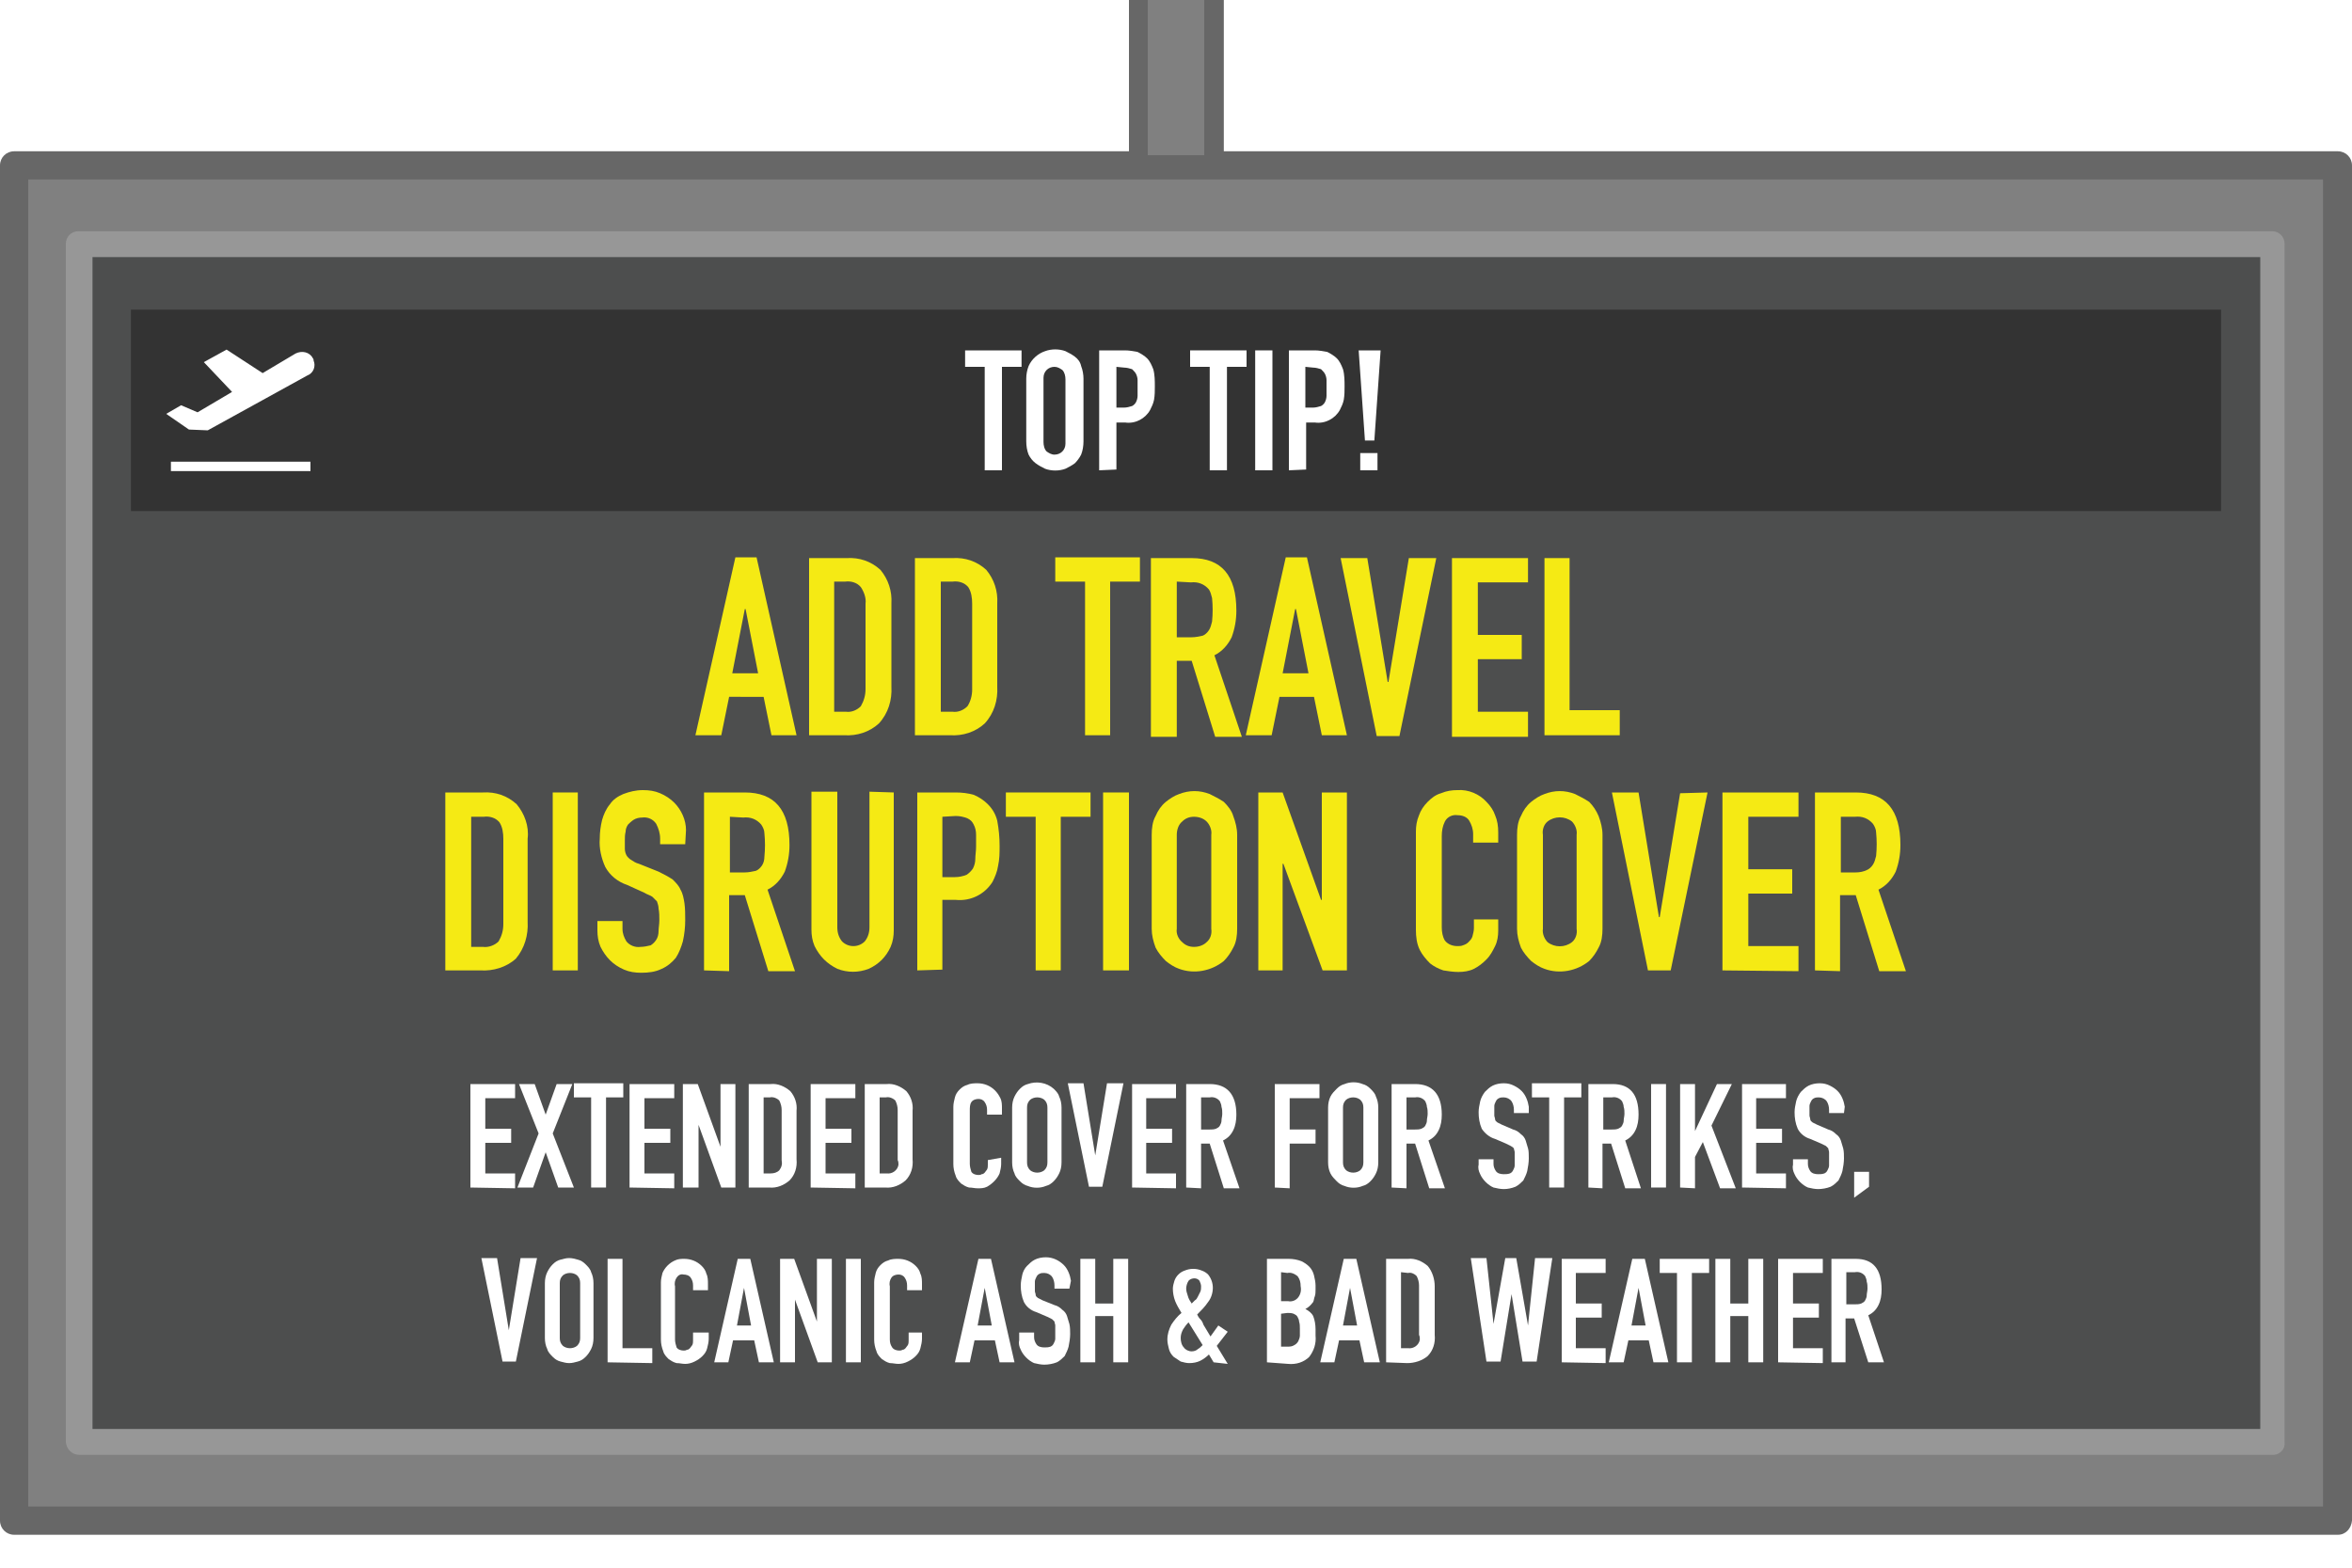
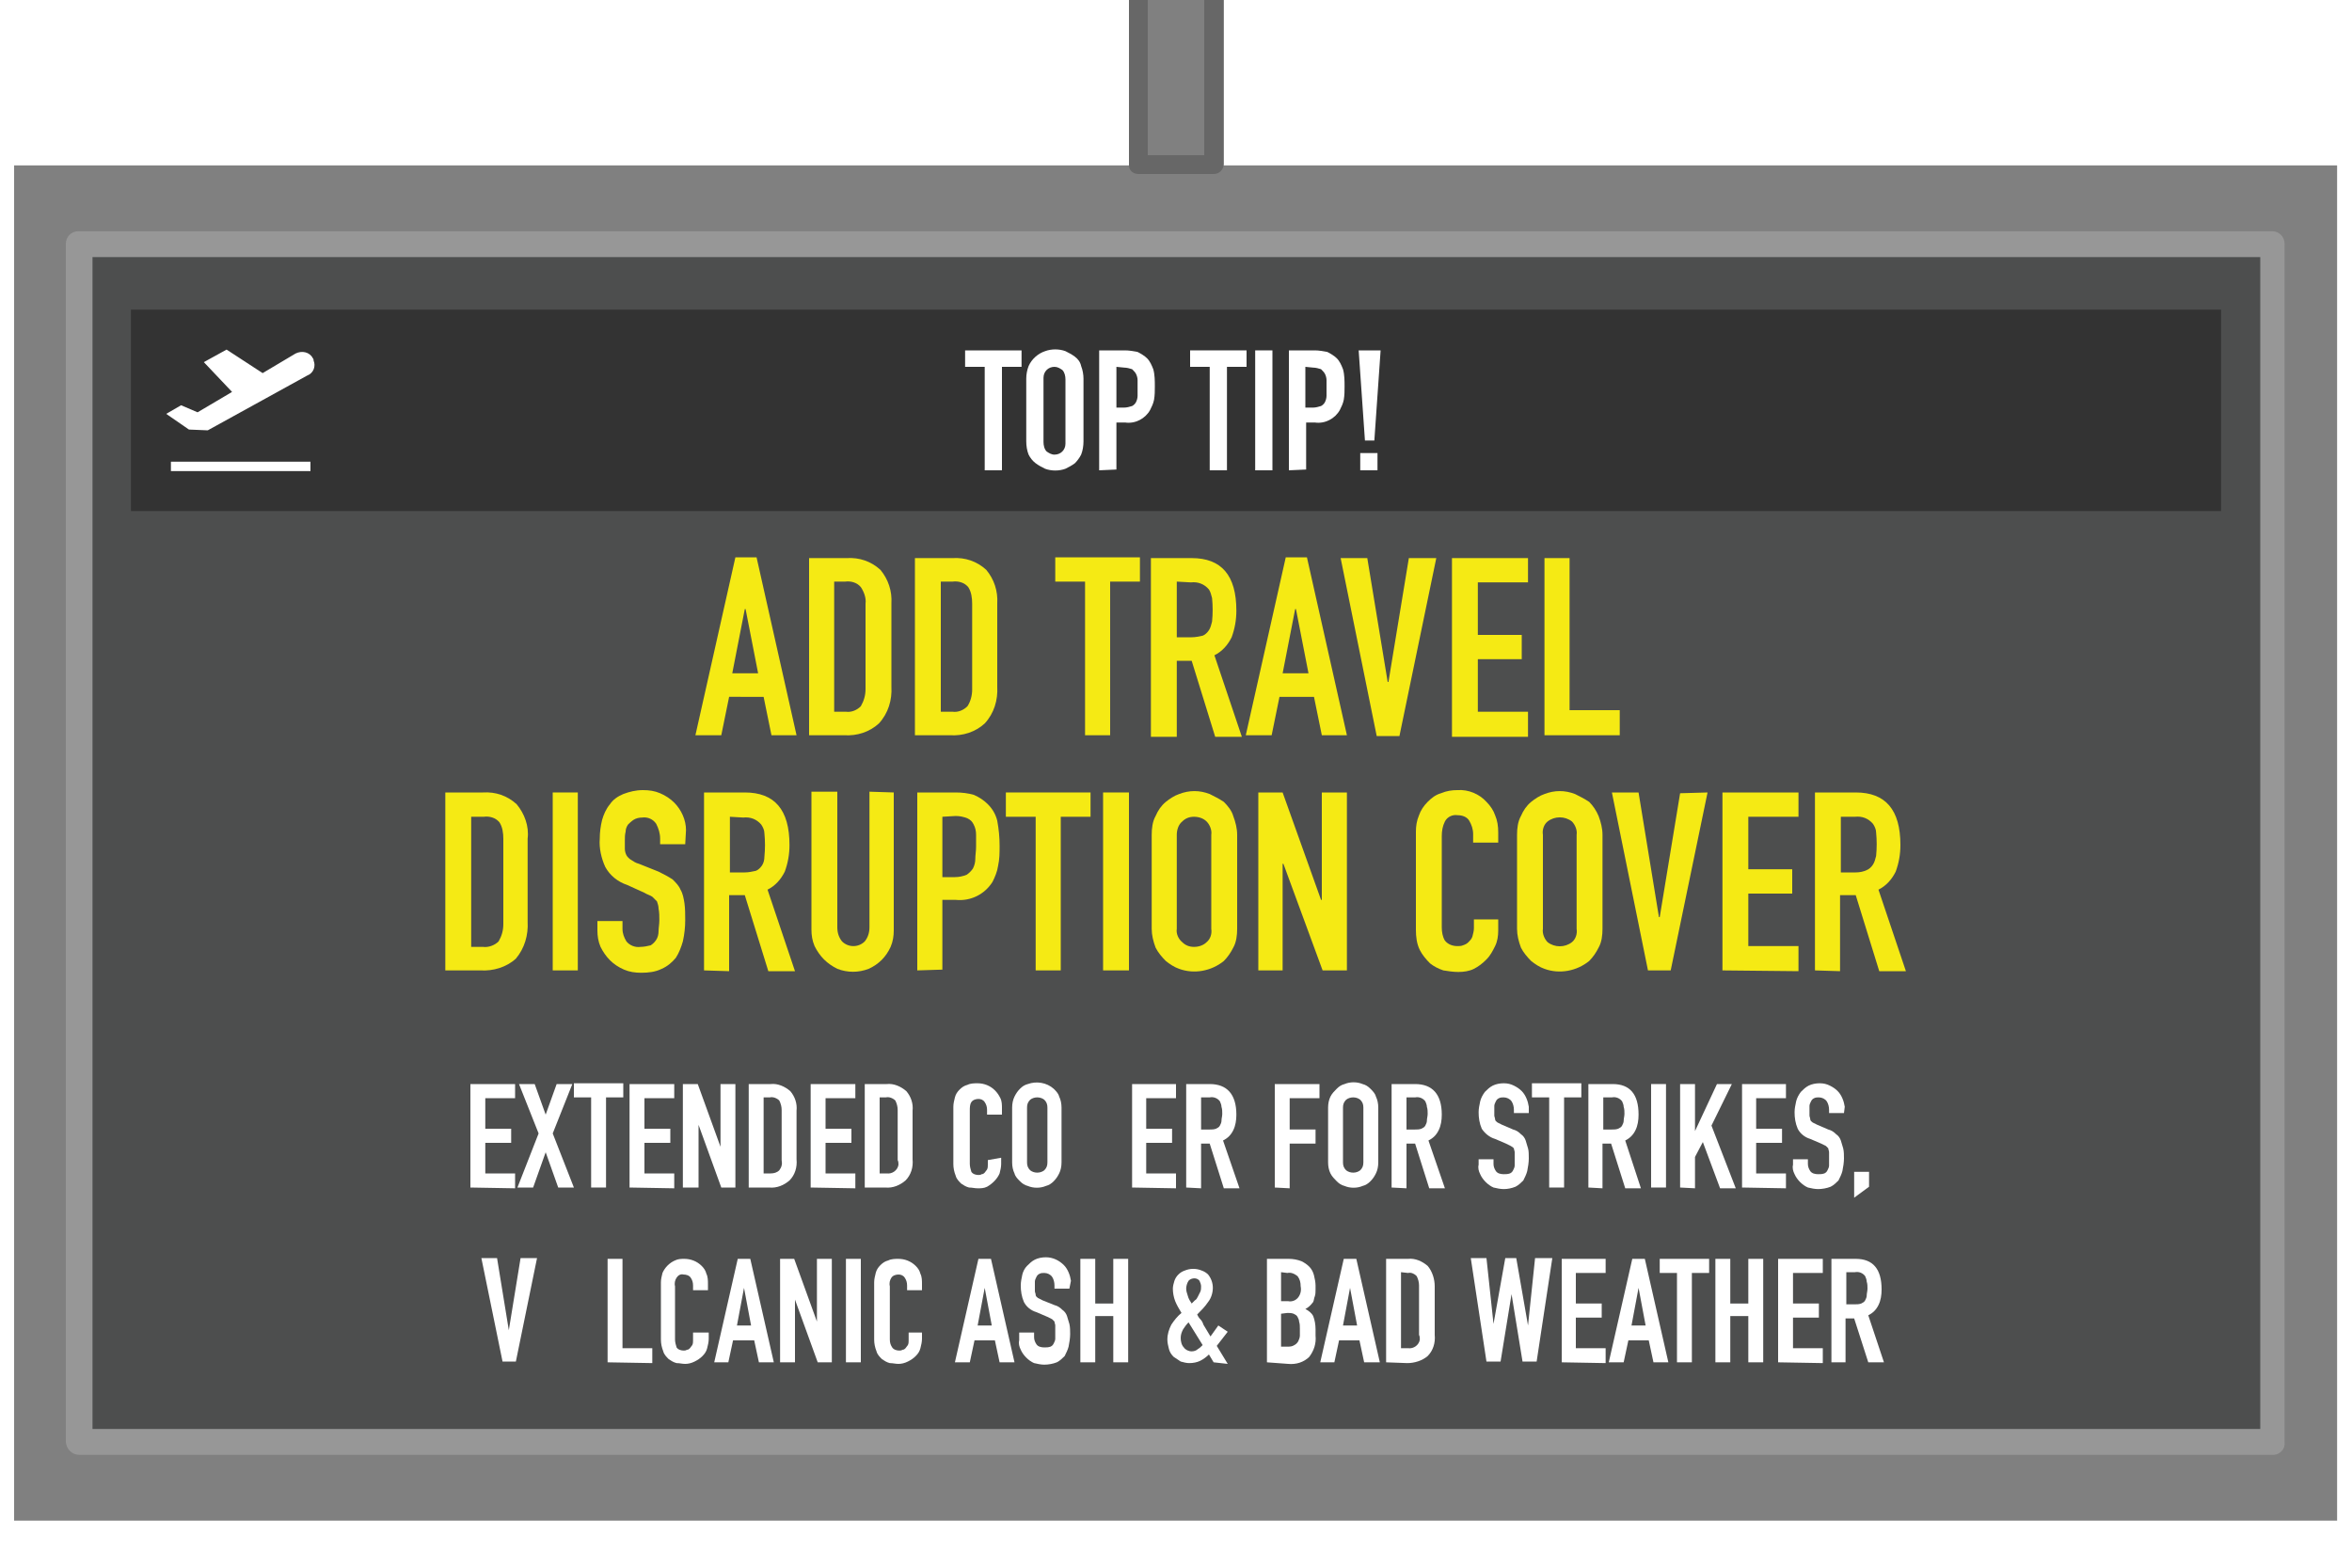
<svg xmlns="http://www.w3.org/2000/svg" version="1.1" id="Layer_1" x="0px" y="0px" viewBox="0 0 300 200" style="enable-background:new 0 0 300 200;" xml:space="preserve">
  <style type="text/css">
	.st0{fill:#808080;}
	.st1{fill:#676767;}
	.st2{fill:#4D4E4E;}
	.st3{fill:#979797;}
	.st4{fill:#333333;}
	.st5{fill:#FFFFFF;}
	.st6{fill:#F5EA14;}
</style>
  <rect x="1.8" y="21.1" class="st0" width="296.3" height="172.9" />
-   <path class="st1" d="M298.2,195.8H1.8c-1,0-1.8-0.8-1.8-1.8c0,0,0,0,0,0l0,0V21.1c0-1,0.8-1.8,1.8-1.8c0,0,0,0,0,0h296.4  c1,0,1.8,0.8,1.8,1.8c0,0,0,0,0,0V194C299.9,195,299.2,195.8,298.2,195.8z M3.6,192.2h292.7V22.9H3.6V192.2z" />
  <rect x="145.2" y="-59" class="st0" width="9.6" height="80.1" />
  <path class="st1" d="M154.8,22.2h-9.6c-0.6,0-1.2-0.4-1.2-1.1c0,0,0,0,0,0V-59c0-0.6,0.5-1.2,1.1-1.2c0,0,0.1,0,0.1,0h9.6  c0.7,0,1.2,0.4,1.3,1.1V21C156,21.7,155.5,22.2,154.8,22.2z M146.4,19.8h7.2v-77.7h-7.2V19.8z" />
  <rect x="10.1" y="31.1" class="st2" width="279.8" height="152.8" />
  <path class="st3" d="M289.9,185.6H10.1c-0.9,0-1.6-0.7-1.7-1.6V31.1c0-0.9,0.7-1.6,1.6-1.6c0,0,0,0,0,0h279.8c0.9,0,1.6,0.7,1.6,1.6  c0,0,0,0,0,0V184c0.1,0.8-0.5,1.5-1.3,1.6C290.1,185.6,290,185.6,289.9,185.6z M11.8,182.3h276.5V32.8H11.8V182.3z" />
  <rect x="16.7" y="39.5" class="st4" width="266.6" height="25.7" />
  <path class="st5" d="M39.9,45.7c-0.4-0.8-1.4-1-2.2-0.6c0,0,0,0,0,0l0,0l-4.2,2.5l-4.6-3L26,46.2l3.6,3.8l-4.4,2.6l-2.1-0.9  l-1.9,1.1l2.9,2l2.4,0.1l12.7-7c0.8-0.3,1.1-1.2,0.8-1.9C40,45.9,40,45.8,39.9,45.7z" />
  <rect x="21.8" y="58.9" class="st5" width="17.8" height="1.2" />
  <path class="st5" d="M125.6,60V46.8h-2.5v-2.1h7.2v2.1h-2.5V60H125.6z" />
  <path class="st5" d="M130.9,48.3c0-0.5,0.1-1.1,0.3-1.6c0.4-0.9,1.2-1.6,2.1-1.9c0.8-0.3,1.8-0.3,2.6,0c0.4,0.2,0.8,0.4,1.2,0.7  c0.4,0.3,0.7,0.7,0.8,1.2c0.2,0.5,0.3,1.1,0.3,1.6v8c0,0.6-0.1,1.2-0.3,1.7c-0.2,0.4-0.5,0.8-0.8,1.1c-0.4,0.3-0.8,0.5-1.2,0.7  c-0.8,0.3-1.8,0.3-2.6,0c-0.4-0.2-0.8-0.4-1.2-0.7c-0.4-0.3-0.7-0.7-0.9-1.1c-0.2-0.5-0.3-1.1-0.3-1.7L130.9,48.3z M133.1,56.4  c0,0.4,0.1,0.9,0.4,1.2c0.3,0.2,0.6,0.4,1,0.4c0.8,0,1.4-0.6,1.4-1.4c0-0.1,0-0.2,0-0.2v-8c0-0.4-0.1-0.9-0.4-1.2  c-0.3-0.2-0.6-0.4-1-0.4c-0.8,0-1.4,0.6-1.4,1.4c0,0.1,0,0.2,0,0.2V56.4z" />
  <path class="st5" d="M140.2,60V44.7h3.3c0.5,0,1.1,0.1,1.6,0.2c0.4,0.2,0.9,0.5,1.2,0.8c0.4,0.4,0.6,0.9,0.8,1.4  c0.2,0.7,0.2,1.5,0.2,2.2c0,0.6,0,1.1-0.1,1.7c-0.1,0.5-0.3,0.9-0.5,1.3c-0.6,1.1-1.9,1.8-3.2,1.6h-1.1v6L140.2,60z M142.4,46.8V52  h1c0.3,0,0.7-0.1,1-0.2c0.2-0.1,0.4-0.3,0.5-0.5c0.1-0.2,0.2-0.5,0.2-0.8v-2c0-0.3-0.1-0.6-0.2-0.8c-0.1-0.2-0.3-0.4-0.5-0.6  c-0.3-0.1-0.7-0.2-1-0.2L142.4,46.8z" />
  <path class="st5" d="M154.3,60V46.8h-2.5v-2.1h7.2v2.1h-2.5V60H154.3z" />
  <path class="st5" d="M160.1,60V44.7h2.2V60H160.1z" />
  <path class="st5" d="M164.4,60V44.7h3.3c0.5,0,1.1,0.1,1.6,0.2c0.4,0.2,0.9,0.5,1.2,0.8c0.4,0.4,0.6,0.9,0.8,1.4  c0.2,0.7,0.2,1.5,0.2,2.2c0,0.6,0,1.1-0.1,1.7c-0.1,0.5-0.3,0.9-0.5,1.3c-0.6,1.1-1.9,1.8-3.2,1.6h-1.1v6L164.4,60z M166.5,46.8V52  h1c0.3,0,0.7-0.1,1-0.2c0.2-0.1,0.4-0.3,0.5-0.5c0.1-0.2,0.2-0.5,0.2-0.8v-2c0-0.3-0.1-0.6-0.2-0.8c-0.1-0.2-0.3-0.4-0.5-0.6  c-0.3-0.1-0.7-0.2-1-0.2L166.5,46.8z" />
  <path class="st5" d="M174.1,56.2l-0.8-11.5h2.8l-0.8,11.5H174.1z M173.5,60v-2.2h2.2V60H173.5z" />
  <path class="st6" d="M88.7,93.8l5.1-22.7h2.7l5.1,22.7h-3.2l-1-4.9H93l-1,4.9H88.7z M96.7,85.9l-1.6-8.2H95l-1.6,8.2H96.7z" />
  <path class="st6" d="M103.2,93.8V71.2h4.8c1.6-0.1,3.1,0.4,4.3,1.5c1,1.2,1.5,2.7,1.4,4.3v10.6c0.1,1.7-0.4,3.4-1.6,4.7  c-1.2,1.1-2.8,1.6-4.4,1.5L103.2,93.8z M106.4,74.2v16.6h1.5c0.7,0.1,1.4-0.2,1.9-0.7c0.4-0.7,0.6-1.4,0.6-2.2V77  c0.1-0.7-0.2-1.5-0.6-2.1c-0.5-0.6-1.3-0.8-2-0.7H106.4z" />
  <path class="st6" d="M116.7,93.8V71.2h4.8c1.6-0.1,3.1,0.4,4.3,1.5c1,1.2,1.5,2.7,1.4,4.3v10.6c0.1,1.7-0.4,3.4-1.6,4.7  c-1.2,1.1-2.8,1.6-4.4,1.5L116.7,93.8z M120,74.2v16.6h1.5c0.7,0.1,1.4-0.2,1.9-0.7c0.4-0.6,0.6-1.4,0.6-2.1V77  c0-0.7-0.1-1.5-0.5-2.1c-0.5-0.6-1.3-0.8-2-0.7L120,74.2z" />
  <path class="st6" d="M138.4,93.8V74.2h-3.8v-3.1h10.8v3.1h-3.8v19.6H138.4z" />
  <path class="st6" d="M146.8,93.8V71.2h5.2c3.8,0,5.7,2.2,5.7,6.7c0,1.2-0.2,2.3-0.6,3.4c-0.5,1-1.2,1.8-2.2,2.3l3.5,10.4H155l-3-9.7  h-1.9V94h-3.3V93.8z M150.1,74.2v7.1h1.9c0.5,0,0.9-0.1,1.4-0.2c0.3-0.1,0.6-0.4,0.8-0.7c0.2-0.3,0.3-0.7,0.4-1.1c0.1-1,0.1-2,0-3  c-0.1-0.4-0.2-0.8-0.4-1.1c-0.6-0.7-1.4-1-2.3-0.9L150.1,74.2z" />
  <path class="st6" d="M158.9,93.8l5.1-22.7h2.7l5.1,22.7h-3.2l-1-4.9h-4.4l-1,4.9H158.9z M166.9,85.9l-1.6-8.2h-0.1l-1.6,8.2H166.9z" />
  <path class="st6" d="M183.2,71.2l-4.7,22.7h-2.9L171,71.2h3.4L177,87h0.1l2.6-15.8H183.2z" />
  <path class="st6" d="M185.2,93.8V71.2h9.7v3.1h-6.4V81h5.6v3.1h-5.6v6.7h6.4V94h-9.7V93.8z" />
  <path class="st6" d="M197,93.8V71.2h3.2v19.4h6.4v3.2L197,93.8z" />
  <path class="st6" d="M56.8,123.8v-22.7h4.8c1.6-0.1,3.1,0.4,4.3,1.5c1,1.2,1.6,2.8,1.4,4.4v10.6c0.1,1.7-0.4,3.4-1.5,4.7  c-1.2,1.1-2.9,1.6-4.5,1.5L56.8,123.8z M60.1,104.2v16.6h1.5c0.7,0.1,1.5-0.2,2-0.7c0.4-0.7,0.6-1.4,0.6-2.2V107  c0-0.7-0.1-1.5-0.5-2.1c-0.5-0.6-1.3-0.8-2-0.7H60.1z" />
  <path class="st6" d="M70.5,123.8v-22.7h3.2v22.7H70.5z" />
  <path class="st6" d="M87.4,107.7h-3.2V107c0-0.7-0.2-1.3-0.5-1.9c-0.4-0.6-1.1-0.9-1.8-0.8c-0.4,0-0.8,0.1-1.1,0.3  c-0.3,0.2-0.5,0.4-0.7,0.6c-0.2,0.3-0.3,0.6-0.3,0.9c-0.1,0.4-0.1,0.7-0.1,1.1v1.1c0,0.3,0.1,0.6,0.2,0.8c0.1,0.2,0.4,0.5,0.6,0.6  c0.3,0.2,0.6,0.4,1,0.5l2.5,1c0.6,0.3,1.2,0.6,1.8,1c0.4,0.4,0.8,0.8,1,1.3c0.3,0.5,0.4,1.1,0.5,1.7c0.1,0.7,0.1,1.5,0.1,2.2  c0,0.9-0.1,1.8-0.3,2.7c-0.2,0.7-0.5,1.5-0.9,2.1c-0.5,0.6-1.1,1.1-1.8,1.4c-0.8,0.4-1.7,0.5-2.6,0.5c-0.8,0-1.5-0.1-2.2-0.4  c-0.7-0.3-1.3-0.7-1.8-1.2c-0.5-0.5-0.9-1.1-1.2-1.7c-0.3-0.7-0.4-1.4-0.4-2.1v-1.2h3.2v1c0,0.6,0.2,1.1,0.5,1.6  c0.4,0.5,1.1,0.8,1.8,0.7c0.4,0,0.9-0.1,1.3-0.2c0.3-0.2,0.5-0.4,0.7-0.7c0.2-0.3,0.3-0.7,0.3-1.1c0-0.4,0.1-0.9,0.1-1.4  c0-0.5,0-1-0.1-1.5c0-0.3-0.1-0.6-0.2-0.9l-0.6-0.6c-0.3-0.2-0.7-0.3-1-0.5l-2.2-1c-1.2-0.4-2.2-1.2-2.8-2.3  c-0.5-1.1-0.8-2.4-0.7-3.6c0-0.8,0.1-1.6,0.3-2.4c0.2-0.7,0.5-1.4,1-2c0.4-0.6,1-1,1.7-1.3c0.8-0.3,1.6-0.5,2.5-0.5  c0.8,0,1.5,0.1,2.2,0.4c0.7,0.3,1.3,0.7,1.8,1.2c0.9,0.9,1.5,2.2,1.5,3.5L87.4,107.7z" />
  <path class="st6" d="M89.8,123.8v-22.7H95c3.8,0,5.7,2.2,5.7,6.7c0,1.2-0.2,2.3-0.6,3.4c-0.5,1-1.2,1.8-2.2,2.3l3.5,10.4H98l-3-9.7  h-2v9.7L89.8,123.8L89.8,123.8z M93.1,104.2v7.1H95c0.5,0,0.9-0.1,1.4-0.2c0.3-0.1,0.6-0.4,0.8-0.7c0.2-0.3,0.3-0.7,0.3-1.1  c0.1-1,0.1-2,0-3c0-0.4-0.2-0.8-0.4-1.1c-0.6-0.7-1.4-1-2.3-0.9L93.1,104.2z" />
  <path class="st6" d="M114,101.1v17.6c0,0.7-0.1,1.4-0.4,2.1c-0.6,1.3-1.5,2.2-2.8,2.8c-1.3,0.5-2.7,0.5-4,0  c-0.6-0.3-1.2-0.7-1.7-1.2c-0.5-0.5-0.9-1.1-1.2-1.7c-0.3-0.7-0.4-1.4-0.4-2.1V101h3.3v17.3c0,0.7,0.2,1.3,0.6,1.8  c0.8,0.8,2.1,0.8,2.9,0c0,0,0,0,0,0c0.4-0.5,0.6-1.1,0.6-1.8V101L114,101.1z" />
  <path class="st6" d="M117,123.8v-22.7h4.9c0.8,0,1.6,0.1,2.3,0.3c0.7,0.3,1.3,0.7,1.8,1.2c0.6,0.6,1,1.3,1.2,2.1  c0.2,1.1,0.3,2.1,0.3,3.2c0,0.9,0,1.7-0.2,2.6c-0.1,0.7-0.4,1.4-0.7,2c-1,1.6-2.8,2.5-4.7,2.3h-1.7v8.9L117,123.8z M120.2,104.2v7.7  h1.6c0.5,0,1-0.1,1.5-0.3c0.3-0.2,0.6-0.5,0.8-0.8c0.2-0.4,0.3-0.8,0.3-1.2c0-0.5,0.1-1,0.1-1.6v-1.5c0-0.5-0.1-0.9-0.3-1.3  c-0.2-0.4-0.4-0.6-0.8-0.8c-0.5-0.2-1-0.3-1.5-0.3L120.2,104.2z" />
  <path class="st6" d="M132.1,123.8v-19.6h-3.8v-3.1h10.8v3.1h-3.8v19.6L132.1,123.8z" />
  <path class="st6" d="M140.7,123.8v-22.7h3.3v22.7H140.7z" />
  <path class="st6" d="M146.9,106.5c0-0.8,0.1-1.7,0.5-2.4c0.3-0.7,0.7-1.3,1.3-1.8c0.5-0.4,1.1-0.8,1.7-1c1.3-0.5,2.6-0.5,3.9,0  c0.6,0.3,1.2,0.6,1.8,1c0.5,0.5,1,1.1,1.2,1.8c0.3,0.8,0.5,1.6,0.5,2.4v12c0,0.8-0.1,1.7-0.5,2.4c-0.3,0.6-0.7,1.2-1.2,1.7  c-1.6,1.3-3.8,1.7-5.7,1c-0.6-0.2-1.2-0.6-1.7-1c-0.5-0.5-1-1.1-1.3-1.7c-0.3-0.8-0.5-1.6-0.5-2.4V106.5z M150.1,118.5  c-0.1,0.6,0.2,1.3,0.7,1.7c0.4,0.4,0.9,0.6,1.5,0.6c0.6,0,1.2-0.2,1.6-0.6c0.5-0.4,0.7-1.1,0.6-1.7v-12c0.1-0.6-0.2-1.3-0.6-1.7  c-0.4-0.4-1-0.6-1.6-0.6c-0.6,0-1.1,0.2-1.5,0.6c-0.5,0.4-0.7,1.1-0.7,1.7V118.5z" />
  <path class="st6" d="M160.5,123.8v-22.7h3.1l4.9,13.7h0.1v-13.7h3.2v22.7h-3.1l-5-13.6h-0.1v13.6H160.5z" />
  <path class="st6" d="M191.1,117.3v1.4c0,0.7-0.1,1.4-0.4,2c-0.3,0.6-0.6,1.2-1.1,1.7c-0.5,0.5-1,0.9-1.6,1.2c-0.6,0.3-1.3,0.4-2,0.4  c-0.6,0-1.3-0.1-1.9-0.2c-0.6-0.2-1.2-0.5-1.7-0.9c-0.5-0.5-1-1.1-1.3-1.7c-0.4-0.8-0.5-1.7-0.5-2.6v-12.5c0-0.7,0.1-1.4,0.4-2.1  c0.2-0.6,0.6-1.2,1.1-1.7c0.5-0.5,1-0.9,1.7-1.1c0.7-0.3,1.4-0.4,2.1-0.4c1.4-0.1,2.8,0.5,3.7,1.5c0.5,0.5,0.9,1.1,1.1,1.7  c0.3,0.7,0.4,1.4,0.4,2.2v1.3h-3.2v-1.1c0-0.6-0.2-1.2-0.5-1.7c-0.3-0.5-0.9-0.7-1.5-0.7c-0.6-0.1-1.3,0.2-1.6,0.8  c-0.3,0.6-0.4,1.2-0.4,1.9v11.6c0,0.6,0.1,1.2,0.4,1.7c0.4,0.5,1,0.7,1.6,0.7c0.2,0,0.5,0,0.7-0.1c0.3-0.1,0.5-0.2,0.7-0.4  c0.2-0.2,0.4-0.4,0.5-0.7c0.1-0.4,0.2-0.7,0.2-1.1v-1.1L191.1,117.3z" />
  <path class="st6" d="M193.5,106.5c0-0.8,0.1-1.7,0.5-2.4c0.3-0.7,0.7-1.3,1.3-1.8c0.5-0.4,1.1-0.8,1.7-1c1.3-0.5,2.6-0.5,3.9,0  c0.6,0.3,1.2,0.6,1.8,1c0.5,0.5,0.9,1.1,1.2,1.8c0.3,0.8,0.5,1.6,0.5,2.4v12c0,0.8-0.1,1.7-0.5,2.4c-0.3,0.6-0.7,1.2-1.2,1.7  c-1.6,1.3-3.8,1.7-5.7,1c-0.6-0.2-1.2-0.6-1.7-1c-0.5-0.5-1-1.1-1.3-1.7c-0.3-0.8-0.5-1.6-0.5-2.4V106.5z M196.8,118.5  c-0.1,0.6,0.2,1.3,0.6,1.7c0.9,0.7,2.2,0.7,3.1,0c0.5-0.4,0.7-1.1,0.6-1.7v-12c0.1-0.6-0.2-1.3-0.6-1.7c-0.9-0.7-2.2-0.7-3.1,0  c-0.5,0.4-0.7,1.1-0.6,1.7V118.5z" />
  <path class="st6" d="M217.8,101.1l-4.7,22.7h-2.9l-4.6-22.7h3.4l2.6,15.9h0.1l2.6-15.8L217.8,101.1z" />
  <path class="st6" d="M219.7,123.8v-22.7h9.7v3.1H223v6.7h5.6v3.1H223v6.7h6.4v3.2L219.7,123.8z" />
  <path class="st6" d="M231.5,123.8v-22.7h5.2c3.8,0,5.7,2.2,5.7,6.7c0,1.2-0.2,2.3-0.6,3.4c-0.5,1-1.2,1.8-2.2,2.3l3.5,10.4h-3.4  l-3-9.7h-2v9.7L231.5,123.8L231.5,123.8z M234.8,104.2v7.1h1.9c0.5,0,1-0.1,1.4-0.3c0.3-0.1,0.6-0.4,0.8-0.7  c0.2-0.3,0.3-0.7,0.4-1.1c0.1-1,0.1-2,0-3c0-0.4-0.2-0.8-0.4-1.1c-0.6-0.7-1.4-1-2.3-0.9H234.8z" />
  <path class="st5" d="M60,151.5v-13.2h5.7v1.8h-3.8v3.9h3.3v1.8h-3.3v3.9h3.8v1.9L60,151.5z" />
  <path class="st5" d="M66,151.5l2.7-6.9l-2.5-6.3h2l1.4,3.9l1.4-3.9h2l-2.5,6.3l2.7,6.9h-2l-1.6-4.5l-1.6,4.5H66z" />
  <path class="st5" d="M75.4,151.5V140h-2.2v-1.8h6.3v1.8h-2.2v11.5H75.4z" />
  <path class="st5" d="M80.3,151.5v-13.2H86v1.8h-3.8v3.9h3.3v1.8h-3.3v3.9H86v1.9L80.3,151.5z" />
  <path class="st5" d="M87.1,151.5v-13.2H89l2.9,8l0,0v-8h1.9v13.2H92l-2.9-8l0,0v8H87.1z" />
  <path class="st5" d="M95.5,151.5v-13.2h2.8c0.9-0.1,1.8,0.3,2.5,0.9c0.6,0.7,0.9,1.6,0.8,2.5v6.2c0.1,1-0.2,2-0.9,2.7  c-0.7,0.6-1.6,1-2.6,0.9L95.5,151.5z M97.4,140v9.7h0.9c0.4,0,0.8-0.1,1.1-0.4c0.3-0.4,0.4-0.8,0.3-1.3v-6.4c0-0.4-0.1-0.8-0.3-1.2  c-0.3-0.3-0.8-0.5-1.2-0.4L97.4,140z" />
  <path class="st5" d="M103.4,151.5v-13.2h5.7v1.8h-3.8v3.9h3.3v1.8h-3.3v3.9h3.8v1.9L103.4,151.5z" />
  <path class="st5" d="M110.3,151.5v-13.2h2.8c0.9-0.1,1.8,0.3,2.5,0.9c0.6,0.7,0.9,1.6,0.8,2.5v6.2c0.1,1-0.2,2-0.9,2.7  c-0.7,0.6-1.6,1-2.6,0.9L110.3,151.5z M112.2,140v9.7h0.9c0.7,0.1,1.4-0.4,1.5-1.1c0-0.2,0-0.4-0.1-0.6v-6.4c0-0.4-0.1-0.8-0.3-1.2  c-0.3-0.3-0.8-0.5-1.2-0.4L112.2,140z" />
  <path class="st5" d="M127.7,147.7v0.8c0,0.4-0.1,0.8-0.2,1.2c-0.3,0.7-0.9,1.3-1.6,1.7c-0.4,0.2-0.8,0.2-1.2,0.2  c-0.4,0-0.7-0.1-1.1-0.1c-0.4-0.1-0.7-0.3-1-0.5c-0.3-0.3-0.6-0.6-0.7-1c-0.2-0.5-0.3-1-0.3-1.5v-7.3c0-0.4,0.1-0.8,0.2-1.2  c0.1-0.4,0.3-0.7,0.6-1c0.3-0.3,0.6-0.5,1-0.6c0.4-0.2,0.9-0.2,1.3-0.2c0.8,0,1.6,0.3,2.2,0.9c0.3,0.3,0.5,0.6,0.7,1  c0.2,0.4,0.2,0.9,0.2,1.3v0.8h-1.9v-0.6c0-0.4-0.1-0.7-0.3-1c-0.2-0.3-0.5-0.4-0.8-0.4c-0.3,0-0.7,0.1-0.9,0.4  c-0.2,0.3-0.2,0.7-0.2,1.1v6.8c0,0.3,0.1,0.7,0.2,1c0.2,0.3,0.6,0.4,0.9,0.4c0.1,0,0.3,0,0.4-0.1c0.2,0,0.3-0.1,0.4-0.2  c0.1-0.1,0.2-0.3,0.3-0.4c0.1-0.2,0.1-0.4,0.1-0.6V148L127.7,147.7z" />
  <path class="st5" d="M129.1,141.3c0-0.5,0.1-1,0.3-1.4c0.2-0.4,0.4-0.7,0.7-1c0.3-0.3,0.6-0.5,1-0.6c1.1-0.4,2.4-0.2,3.3,0.6  c0.3,0.3,0.6,0.6,0.7,1c0.2,0.4,0.3,0.9,0.3,1.4v7c0,0.5-0.1,1-0.3,1.4c-0.2,0.4-0.4,0.7-0.7,1c-0.3,0.3-0.6,0.5-1,0.6  c-0.7,0.3-1.6,0.3-2.3,0c-0.4-0.1-0.7-0.3-1-0.6c-0.3-0.3-0.6-0.6-0.7-1c-0.2-0.4-0.3-0.9-0.3-1.4V141.3z M131,148.3  c0,0.4,0.1,0.7,0.4,1c0.5,0.4,1.3,0.4,1.8,0c0.3-0.3,0.4-0.6,0.4-1v-7c0-0.4-0.1-0.7-0.4-1c-0.5-0.4-1.3-0.4-1.8,0  c-0.3,0.3-0.4,0.6-0.4,1V148.3z" />
-   <path class="st5" d="M143.3,138.2l-2.7,13.2h-1.7l-2.7-13.2h2l1.5,9.2l0,0l1.5-9.2H143.3z" />
  <path class="st5" d="M144.4,151.5v-13.2h5.6v1.8h-3.8v3.9h3.3v1.8h-3.3v3.9h3.8v1.9L144.4,151.5z" />
  <path class="st5" d="M151.3,151.5v-13.2h3c2.2,0,3.4,1.3,3.4,3.9c0,0.7-0.1,1.4-0.4,2c-0.3,0.6-0.7,1-1.3,1.3l2.1,6.1h-2l-1.8-5.7  h-1.1v5.7L151.3,151.5z M153.2,140v4.1h1.1c0.3,0,0.5,0,0.8-0.1c0.2-0.1,0.4-0.2,0.5-0.4c0.1-0.2,0.2-0.4,0.2-0.6  c0-0.3,0.1-0.6,0.1-0.9c0-0.3,0-0.6-0.1-0.9c0-0.2-0.1-0.5-0.2-0.7c-0.3-0.4-0.8-0.6-1.3-0.5L153.2,140z" />
  <path class="st5" d="M162.6,151.5v-13.2h5.7v1.8h-3.8v4h3.3v1.8h-3.3v5.7L162.6,151.5z" />
  <path class="st5" d="M169.4,141.3c0-0.5,0.1-1,0.3-1.4c0.2-0.4,0.5-0.7,0.8-1c0.3-0.3,0.6-0.5,1-0.6c0.7-0.3,1.6-0.3,2.3,0  c0.4,0.1,0.7,0.3,1,0.6c0.3,0.3,0.6,0.6,0.7,1c0.2,0.4,0.3,0.9,0.3,1.4v7c0,0.5-0.1,1-0.3,1.4c-0.2,0.4-0.4,0.7-0.7,1  c-0.3,0.3-0.6,0.5-1,0.6c-0.7,0.3-1.6,0.3-2.3,0c-0.4-0.1-0.7-0.3-1-0.6c-0.3-0.3-0.6-0.6-0.8-1c-0.2-0.4-0.3-0.9-0.3-1.4V141.3z   M171.3,148.3c0,0.4,0.1,0.7,0.4,1c0.5,0.4,1.3,0.4,1.8,0c0.3-0.3,0.4-0.6,0.4-1v-7c0-0.4-0.1-0.7-0.4-1c-0.5-0.4-1.3-0.4-1.8,0  c-0.3,0.3-0.4,0.6-0.4,1V148.3z" />
  <path class="st5" d="M177.5,151.5v-13.2h3c2.2,0,3.4,1.3,3.4,3.9c0,0.7-0.1,1.4-0.4,2c-0.3,0.6-0.7,1-1.3,1.3l2.1,6.1h-2l-1.8-5.7  h-1.1v5.7L177.5,151.5z M179.4,140v4.1h1.1c0.3,0,0.5,0,0.8-0.1c0.2-0.1,0.4-0.2,0.5-0.4c0.1-0.2,0.2-0.4,0.2-0.6  c0-0.3,0.1-0.6,0.1-0.9c0-0.3,0-0.6-0.1-0.9c0-0.2-0.1-0.5-0.2-0.7c-0.3-0.4-0.8-0.6-1.3-0.5L179.4,140z" />
  <path class="st5" d="M195,142h-1.9v-0.4c0-0.4-0.1-0.8-0.3-1.1c-0.2-0.3-0.6-0.5-1-0.5c-0.2,0-0.4,0-0.6,0.1  c-0.2,0.1-0.3,0.2-0.4,0.4c-0.1,0.2-0.2,0.4-0.2,0.6v1.2c0,0.2,0.1,0.3,0.1,0.5s0.2,0.3,0.3,0.4l0.6,0.3l1.4,0.6  c0.4,0.1,0.7,0.3,1,0.6c0.3,0.2,0.5,0.5,0.6,0.8c0.1,0.3,0.2,0.7,0.3,1s0.1,0.9,0.1,1.3c0,0.5-0.1,1.1-0.2,1.6  c-0.1,0.4-0.3,0.8-0.5,1.2c-0.3,0.3-0.6,0.6-1,0.8c-0.5,0.2-1,0.3-1.5,0.3c-0.4,0-0.9-0.1-1.3-0.2c-0.7-0.3-1.4-1-1.7-1.7  c-0.2-0.4-0.3-0.8-0.2-1.2v-0.7h1.9v0.6c0,0.3,0.1,0.6,0.3,0.9c0.2,0.3,0.6,0.4,1,0.4c0.3,0,0.5,0,0.8-0.1c0.2-0.1,0.3-0.2,0.4-0.4  c0.1-0.2,0.2-0.4,0.2-0.6V147c0-0.2-0.1-0.3-0.1-0.5c-0.1-0.1-0.2-0.2-0.4-0.3l-0.6-0.3l-1.4-0.6c-0.7-0.2-1.3-0.7-1.7-1.3  c-0.3-0.7-0.4-1.4-0.4-2.1c0-0.5,0.1-0.9,0.2-1.4c0.1-0.4,0.3-0.8,0.6-1.2c0.3-0.3,0.6-0.6,1-0.8c0.4-0.2,0.9-0.3,1.4-0.3  c0.5,0,0.9,0.1,1.3,0.3c0.4,0.2,0.7,0.4,1,0.7c0.5,0.5,0.8,1.3,0.9,2V142z" />
  <path class="st5" d="M197.6,151.5V140h-2.2v-1.8h6.3v1.8h-2.2v11.5H197.6z" />
  <path class="st5" d="M202.6,151.5v-13.2h3.1c2.2,0,3.3,1.3,3.3,3.9c0,0.7-0.1,1.4-0.4,2c-0.3,0.6-0.7,1-1.3,1.3l2,6.1h-2l-1.8-5.7  h-1.1v5.7L202.6,151.5z M204.5,140v4.1h1.1c0.3,0,0.5,0,0.8-0.1c0.2-0.1,0.4-0.2,0.5-0.4c0.1-0.2,0.2-0.4,0.2-0.6  c0-0.3,0.1-0.6,0.1-0.9c0-0.3,0-0.6-0.1-0.9c0-0.2-0.1-0.5-0.2-0.7c-0.3-0.4-0.8-0.6-1.3-0.5L204.5,140z" />
  <path class="st5" d="M210.6,151.5v-13.2h1.9v13.2H210.6z" />
  <path class="st5" d="M214.3,151.5v-13.2h1.9v6l0,0l2.8-6h1.9l-2.6,5.3l3.1,8h-2l-2.2-5.9l-1,1.9v4L214.3,151.5z" />
  <path class="st5" d="M222.2,151.5v-13.2h5.6v1.8H224v3.9h3.3v1.8H224v3.9h3.8v1.9L222.2,151.5z" />
  <path class="st5" d="M235.2,142h-1.9v-0.4c0-0.4-0.1-0.8-0.3-1.1c-0.2-0.3-0.6-0.5-1-0.5c-0.2,0-0.4,0-0.6,0.1  c-0.2,0.1-0.3,0.2-0.4,0.4c-0.1,0.2-0.2,0.4-0.2,0.6v1.2c0,0.2,0.1,0.3,0.1,0.5s0.2,0.3,0.3,0.4l0.6,0.3l1.4,0.6  c0.4,0.1,0.7,0.3,1,0.6c0.3,0.2,0.5,0.5,0.6,0.8c0.1,0.3,0.2,0.7,0.3,1c0.1,0.4,0.1,0.9,0.1,1.3c0,0.5-0.1,1.1-0.2,1.6  c-0.1,0.4-0.3,0.8-0.5,1.2c-0.3,0.3-0.6,0.6-1,0.8c-0.5,0.2-1.1,0.3-1.6,0.3c-0.4,0-0.9-0.1-1.3-0.2c-0.7-0.3-1.4-1-1.7-1.7  c-0.2-0.4-0.3-0.8-0.2-1.2v-0.7h1.9v0.6c0,0.3,0.1,0.6,0.3,0.9c0.2,0.3,0.6,0.4,1,0.4c0.3,0,0.5,0,0.8-0.1c0.2-0.1,0.3-0.2,0.4-0.4  c0.1-0.2,0.2-0.4,0.2-0.6V147c0-0.2-0.1-0.3-0.1-0.5l-0.3-0.3l-0.6-0.3l-1.4-0.6c-0.7-0.2-1.3-0.7-1.6-1.3c-0.3-0.7-0.4-1.4-0.4-2.1  c0-0.5,0.1-0.9,0.2-1.4c0.1-0.4,0.3-0.8,0.6-1.2c0.3-0.3,0.6-0.6,1-0.8c0.4-0.2,0.9-0.3,1.4-0.3c0.5,0,0.9,0.1,1.3,0.3  c0.4,0.2,0.7,0.4,1,0.7c0.5,0.5,0.8,1.3,0.9,2L235.2,142z" />
-   <path class="st5" d="M236.5,152.8v-3.3h1.9v1.9L236.5,152.8z" />
+   <path class="st5" d="M236.5,152.8v-3.3h1.9v1.9z" />
  <path class="st5" d="M68.5,160.5l-2.7,13.2h-1.7l-2.7-13.2h2l1.5,9.2l0,0l1.5-9.2H68.5z" />
-   <path class="st5" d="M69.5,163.7c0-0.5,0.1-1,0.3-1.4c0.2-0.4,0.4-0.7,0.7-1c0.3-0.3,0.6-0.5,1-0.6c0.4-0.1,0.7-0.2,1.1-0.2  c0.4,0,0.7,0.1,1.1,0.2c0.4,0.1,0.7,0.3,1,0.6c0.3,0.3,0.6,0.6,0.7,1c0.2,0.4,0.3,0.9,0.3,1.4v7c0,0.5-0.1,1-0.3,1.4  c-0.2,0.4-0.4,0.7-0.7,1c-0.3,0.3-0.6,0.5-1,0.6c-0.4,0.1-0.7,0.2-1.1,0.2c-0.4,0-0.7-0.1-1.1-0.2c-0.4-0.1-0.7-0.3-1-0.6  c-0.3-0.3-0.6-0.6-0.7-1c-0.2-0.4-0.3-0.9-0.3-1.4V163.7z M71.4,170.7c0,0.4,0.1,0.7,0.4,1c0.5,0.4,1.3,0.4,1.8,0  c0.3-0.3,0.4-0.6,0.4-1v-7c0-0.4-0.1-0.7-0.4-1c-0.5-0.4-1.3-0.4-1.8,0c-0.3,0.3-0.4,0.6-0.4,1V170.7z" />
  <path class="st5" d="M77.5,173.8v-13.2h1.9V172h3.8v1.9L77.5,173.8L77.5,173.8z" />
  <path class="st5" d="M90.4,170v0.8c0,0.4-0.1,0.8-0.2,1.2c-0.1,0.4-0.3,0.7-0.6,1c-0.3,0.3-0.6,0.5-1,0.7c-0.4,0.2-0.8,0.3-1.2,0.3  c-0.4,0-0.7-0.1-1.1-0.1c-0.4-0.1-0.7-0.3-1-0.5c-0.3-0.3-0.6-0.6-0.7-1c-0.2-0.5-0.3-1-0.3-1.5v-7.3c0-0.4,0.1-0.8,0.2-1.2  c0.3-0.7,0.9-1.3,1.6-1.6c0.4-0.2,0.8-0.2,1.2-0.2c0.8,0,1.6,0.3,2.2,0.9c0.3,0.3,0.5,0.6,0.6,1c0.2,0.4,0.2,0.9,0.2,1.3v0.8h-1.9  V164c0-0.4-0.1-0.7-0.3-1c-0.2-0.3-0.6-0.4-0.9-0.4c-0.4-0.1-0.7,0.1-0.9,0.4c-0.2,0.3-0.3,0.7-0.2,1.1v6.8c0,0.3,0.1,0.7,0.2,1  c0.2,0.3,0.6,0.4,0.9,0.4c0.1,0,0.3,0,0.4-0.1c0.2,0,0.3-0.1,0.4-0.2c0.1-0.1,0.2-0.3,0.3-0.4c0.1-0.2,0.1-0.4,0.1-0.6v-1H90.4z" />
  <path class="st5" d="M91.1,173.8l3-13.2h1.6l3,13.2h-1.9l-0.6-2.8h-2.7l-0.6,2.8H91.1z M95.8,169.1l-0.9-4.8l0,0l-0.9,4.8H95.8z" />
  <path class="st5" d="M99.5,173.8v-13.2h1.8l2.9,8l0,0v-8h1.9v13.2h-1.8l-2.9-8l0,0v8H99.5z" />
  <path class="st5" d="M107.9,173.8v-13.2h1.9v13.2H107.9z" />
  <path class="st5" d="M117.6,170v0.8c0,0.4-0.1,0.8-0.2,1.2c-0.1,0.4-0.3,0.7-0.6,1c-0.3,0.3-0.6,0.5-1,0.7c-0.4,0.2-0.8,0.3-1.2,0.3  c-0.4,0-0.7-0.1-1.1-0.1c-0.4-0.1-0.7-0.3-1-0.5c-0.3-0.3-0.6-0.6-0.7-1c-0.2-0.5-0.3-1-0.3-1.5v-7.3c0-0.4,0.1-0.8,0.2-1.2  c0.1-0.4,0.3-0.7,0.6-1c0.3-0.3,0.6-0.5,1-0.6c0.4-0.2,0.9-0.2,1.3-0.2c0.8,0,1.6,0.3,2.2,0.9c0.3,0.3,0.5,0.6,0.6,1  c0.2,0.4,0.2,0.9,0.2,1.3v0.8h-1.9V164c0-0.4-0.1-0.7-0.3-1c-0.2-0.3-0.5-0.4-0.8-0.4c-0.3,0-0.7,0.1-0.9,0.4  c-0.2,0.3-0.3,0.7-0.2,1.1v6.8c0,0.4,0.1,0.7,0.3,1c0.2,0.3,0.6,0.4,0.9,0.4c0.1,0,0.3,0,0.4-0.1c0.2,0,0.3-0.1,0.4-0.2  c0.1-0.1,0.2-0.3,0.3-0.4c0.1-0.2,0.1-0.4,0.1-0.6v-1H117.6z" />
  <path class="st5" d="M121.8,173.8l3-13.2h1.6l3,13.2h-1.9l-0.6-2.8h-2.6l-0.6,2.8H121.8z M126.5,169.1l-0.9-4.8l0,0l-0.9,4.8H126.5z  " />
  <path class="st5" d="M136.4,164.4h-1.9V164c0-0.4-0.1-0.8-0.3-1.1c-0.2-0.3-0.6-0.5-1-0.5c-0.2,0-0.4,0-0.6,0.1  c-0.2,0.1-0.3,0.2-0.4,0.4c-0.1,0.2-0.2,0.4-0.2,0.6v1.2c0,0.2,0.1,0.3,0.1,0.5s0.2,0.3,0.3,0.4l0.6,0.3l1.5,0.6  c0.4,0.1,0.7,0.3,1,0.6c0.3,0.2,0.5,0.5,0.6,0.8c0.1,0.3,0.2,0.7,0.3,1c0.1,0.4,0.1,0.9,0.1,1.3c0,0.5-0.1,1.1-0.2,1.6  c-0.1,0.4-0.3,0.8-0.5,1.2c-0.3,0.3-0.6,0.6-1,0.8c-0.5,0.2-1.1,0.3-1.6,0.3c-0.4,0-0.9-0.1-1.3-0.2c-0.7-0.3-1.4-1-1.7-1.7  c-0.2-0.4-0.3-0.8-0.2-1.2v-1h1.9v0.6c0,0.3,0.1,0.6,0.3,0.9c0.2,0.3,0.6,0.4,1,0.4c0.3,0,0.5,0,0.8-0.1c0.2-0.1,0.3-0.2,0.4-0.4  c0.1-0.2,0.2-0.4,0.2-0.6v-1.7c0-0.2-0.1-0.3-0.1-0.5l-0.3-0.3l-0.6-0.3l-1.4-0.6c-0.7-0.2-1.3-0.7-1.6-1.3  c-0.3-0.7-0.4-1.4-0.4-2.1c0-0.5,0.1-0.9,0.2-1.4c0.1-0.4,0.3-0.8,0.6-1.1c0.3-0.3,0.6-0.6,1-0.8c0.4-0.2,0.9-0.3,1.4-0.3  c0.9,0,1.7,0.4,2.3,1c0.5,0.5,0.8,1.3,0.9,2L136.4,164.4z" />
  <path class="st5" d="M137.8,173.8v-13.2h1.9v5.7h2.3v-5.7h1.9v13.2H142v-5.9h-2.3v5.9H137.8z" />
  <path class="st5" d="M154.8,173.8l-0.6-1c-0.3,0.3-0.7,0.6-1.1,0.8c-0.4,0.2-0.9,0.3-1.4,0.3c-0.4,0-0.7-0.1-1.1-0.2  c-0.3-0.2-0.6-0.4-0.9-0.6c-0.3-0.3-0.5-0.6-0.6-1c-0.1-0.4-0.2-0.8-0.2-1.2c0-0.7,0.2-1.3,0.5-1.9c0.4-0.6,0.8-1.1,1.3-1.5  c-0.3-0.5-0.6-1-0.8-1.5c-0.2-0.5-0.3-1.1-0.3-1.6c0-0.3,0.1-0.7,0.2-1c0.2-0.6,0.7-1.1,1.3-1.3c0.7-0.3,1.5-0.3,2.2,0  c0.3,0.1,0.6,0.3,0.8,0.5c0.4,0.5,0.6,1.1,0.6,1.7c0,0.6-0.2,1.3-0.6,1.8c-0.4,0.6-0.9,1.1-1.4,1.6c0.1,0.2,0.2,0.4,0.4,0.6  c0.2,0.2,0.3,0.4,0.4,0.7l0.9,1.5l1-1.4l1.2,0.8l-1.4,1.8l1.4,2.3L154.8,173.8z M150.6,170.7c0,0.4,0.1,0.9,0.4,1.2  c0.2,0.3,0.6,0.5,1,0.5c0.3,0,0.6-0.1,0.8-0.3c0.2-0.1,0.4-0.3,0.6-0.5l-1.8-2.9c-0.3,0.3-0.5,0.6-0.7,0.9  C150.7,170,150.6,170.3,150.6,170.7z M151.3,164.4c0,0.3,0.1,0.6,0.2,0.9c0.1,0.4,0.3,0.7,0.5,1l0.4-0.4c0.2-0.1,0.3-0.3,0.4-0.5  l0.3-0.6c0.1-0.2,0.1-0.5,0.1-0.7c0-0.2-0.1-0.5-0.2-0.7c-0.3-0.4-0.9-0.4-1.3-0.1l-0.1,0.1C151.4,163.7,151.3,164.1,151.3,164.4z" />
  <path class="st5" d="M161.6,173.8v-13.2h2.8c0.5,0,1.1,0.1,1.6,0.3c0.4,0.2,0.7,0.4,1,0.7c0.3,0.3,0.5,0.7,0.6,1.1  c0.1,0.4,0.2,0.9,0.2,1.3v0.5c0,0.3,0,0.6-0.1,0.9c-0.1,0.2-0.1,0.5-0.2,0.7c-0.3,0.4-0.6,0.7-1,0.9c0.4,0.2,0.8,0.5,1,0.9  c0.2,0.5,0.3,1.1,0.3,1.7v0.8c0.1,1-0.2,1.9-0.8,2.7c-0.7,0.7-1.7,1-2.7,0.9L161.6,173.8z M163.4,162.3v3.7h0.9  c0.5,0.1,1-0.1,1.3-0.5c0.3-0.4,0.4-0.9,0.3-1.4c0-0.5-0.1-0.9-0.4-1.3c-0.4-0.3-0.8-0.5-1.3-0.4L163.4,162.3z M163.4,167.6v4.2h0.8  c0.3,0,0.6,0,0.9-0.2c0.2-0.1,0.4-0.3,0.5-0.5c0.1-0.2,0.2-0.5,0.2-0.7v-0.9c0-0.3,0-0.6-0.1-0.9c0-0.2-0.1-0.4-0.2-0.6  c-0.1-0.2-0.3-0.3-0.5-0.4c-0.3-0.1-0.5-0.1-0.8-0.1L163.4,167.6z" />
  <path class="st5" d="M168.4,173.8l3-13.2h1.6l3,13.2h-2l-0.6-2.8h-2.6l-0.6,2.8H168.4z M173.1,169.1l-0.9-4.8l0,0l-0.9,4.8H173.1z" />
  <path class="st5" d="M176.8,173.8v-13.2h2.8c0.9-0.1,1.8,0.3,2.5,0.9c0.6,0.7,0.9,1.7,0.9,2.6v6.2c0.1,1-0.2,2-0.9,2.7  c-0.7,0.6-1.7,0.9-2.6,0.9L176.8,173.8z M178.7,162.3v9.7h0.9c0.7,0.1,1.4-0.4,1.5-1.1c0-0.2,0-0.4-0.1-0.6V164  c0-0.4-0.1-0.8-0.3-1.2c-0.3-0.3-0.7-0.5-1.1-0.4L178.7,162.3z" />
  <path class="st5" d="M198,160.5l-2,13.2h-1.8l-1.4-8.6l0,0l-1.4,8.6h-1.8l-2-13.2h2l0.9,8.4l0,0l1.5-8.4h1.4l1.5,8.6l0,0l0.9-8.6  H198z" />
  <path class="st5" d="M199.2,173.8v-13.2h5.6v1.8H201v3.9h3.3v1.8H201v3.9h3.8v1.9L199.2,173.8z" />
  <path class="st5" d="M205.2,173.8l3-13.2h1.6l3,13.2h-1.9l-0.6-2.8h-2.6l-0.6,2.8H205.2z M209.9,169.1l-0.9-4.8l0,0l-0.9,4.8H209.9z  " />
  <path class="st5" d="M213.9,173.8v-11.4h-2.2v-1.8h6.3v1.8h-2.2v11.4L213.9,173.8z" />
  <path class="st5" d="M218.8,173.8v-13.2h1.9v5.7h2.3v-5.7h1.9v13.2H223v-5.9h-2.3v5.9H218.8z" />
  <path class="st5" d="M226.8,173.8v-13.2h5.7v1.8h-3.8v3.9h3.3v1.8h-3.3v3.9h3.8v1.9L226.8,173.8z" />
  <path class="st5" d="M233.6,173.8v-13.2h3.1c2.2,0,3.3,1.3,3.3,3.9c0,0.7-0.1,1.4-0.4,2c-0.3,0.6-0.7,1-1.3,1.3l2,6h-2l-1.8-5.6  h-1.1v5.6H233.6z M235.5,162.3v4.1h1.1c0.3,0,0.5,0,0.8-0.1c0.2-0.1,0.4-0.2,0.5-0.4c0.1-0.2,0.2-0.4,0.2-0.6c0-0.3,0.1-0.6,0.1-0.9  c0-0.3,0-0.6-0.1-0.9c0-0.2-0.1-0.5-0.2-0.7c-0.3-0.4-0.8-0.6-1.3-0.5L235.5,162.3z" />
</svg>